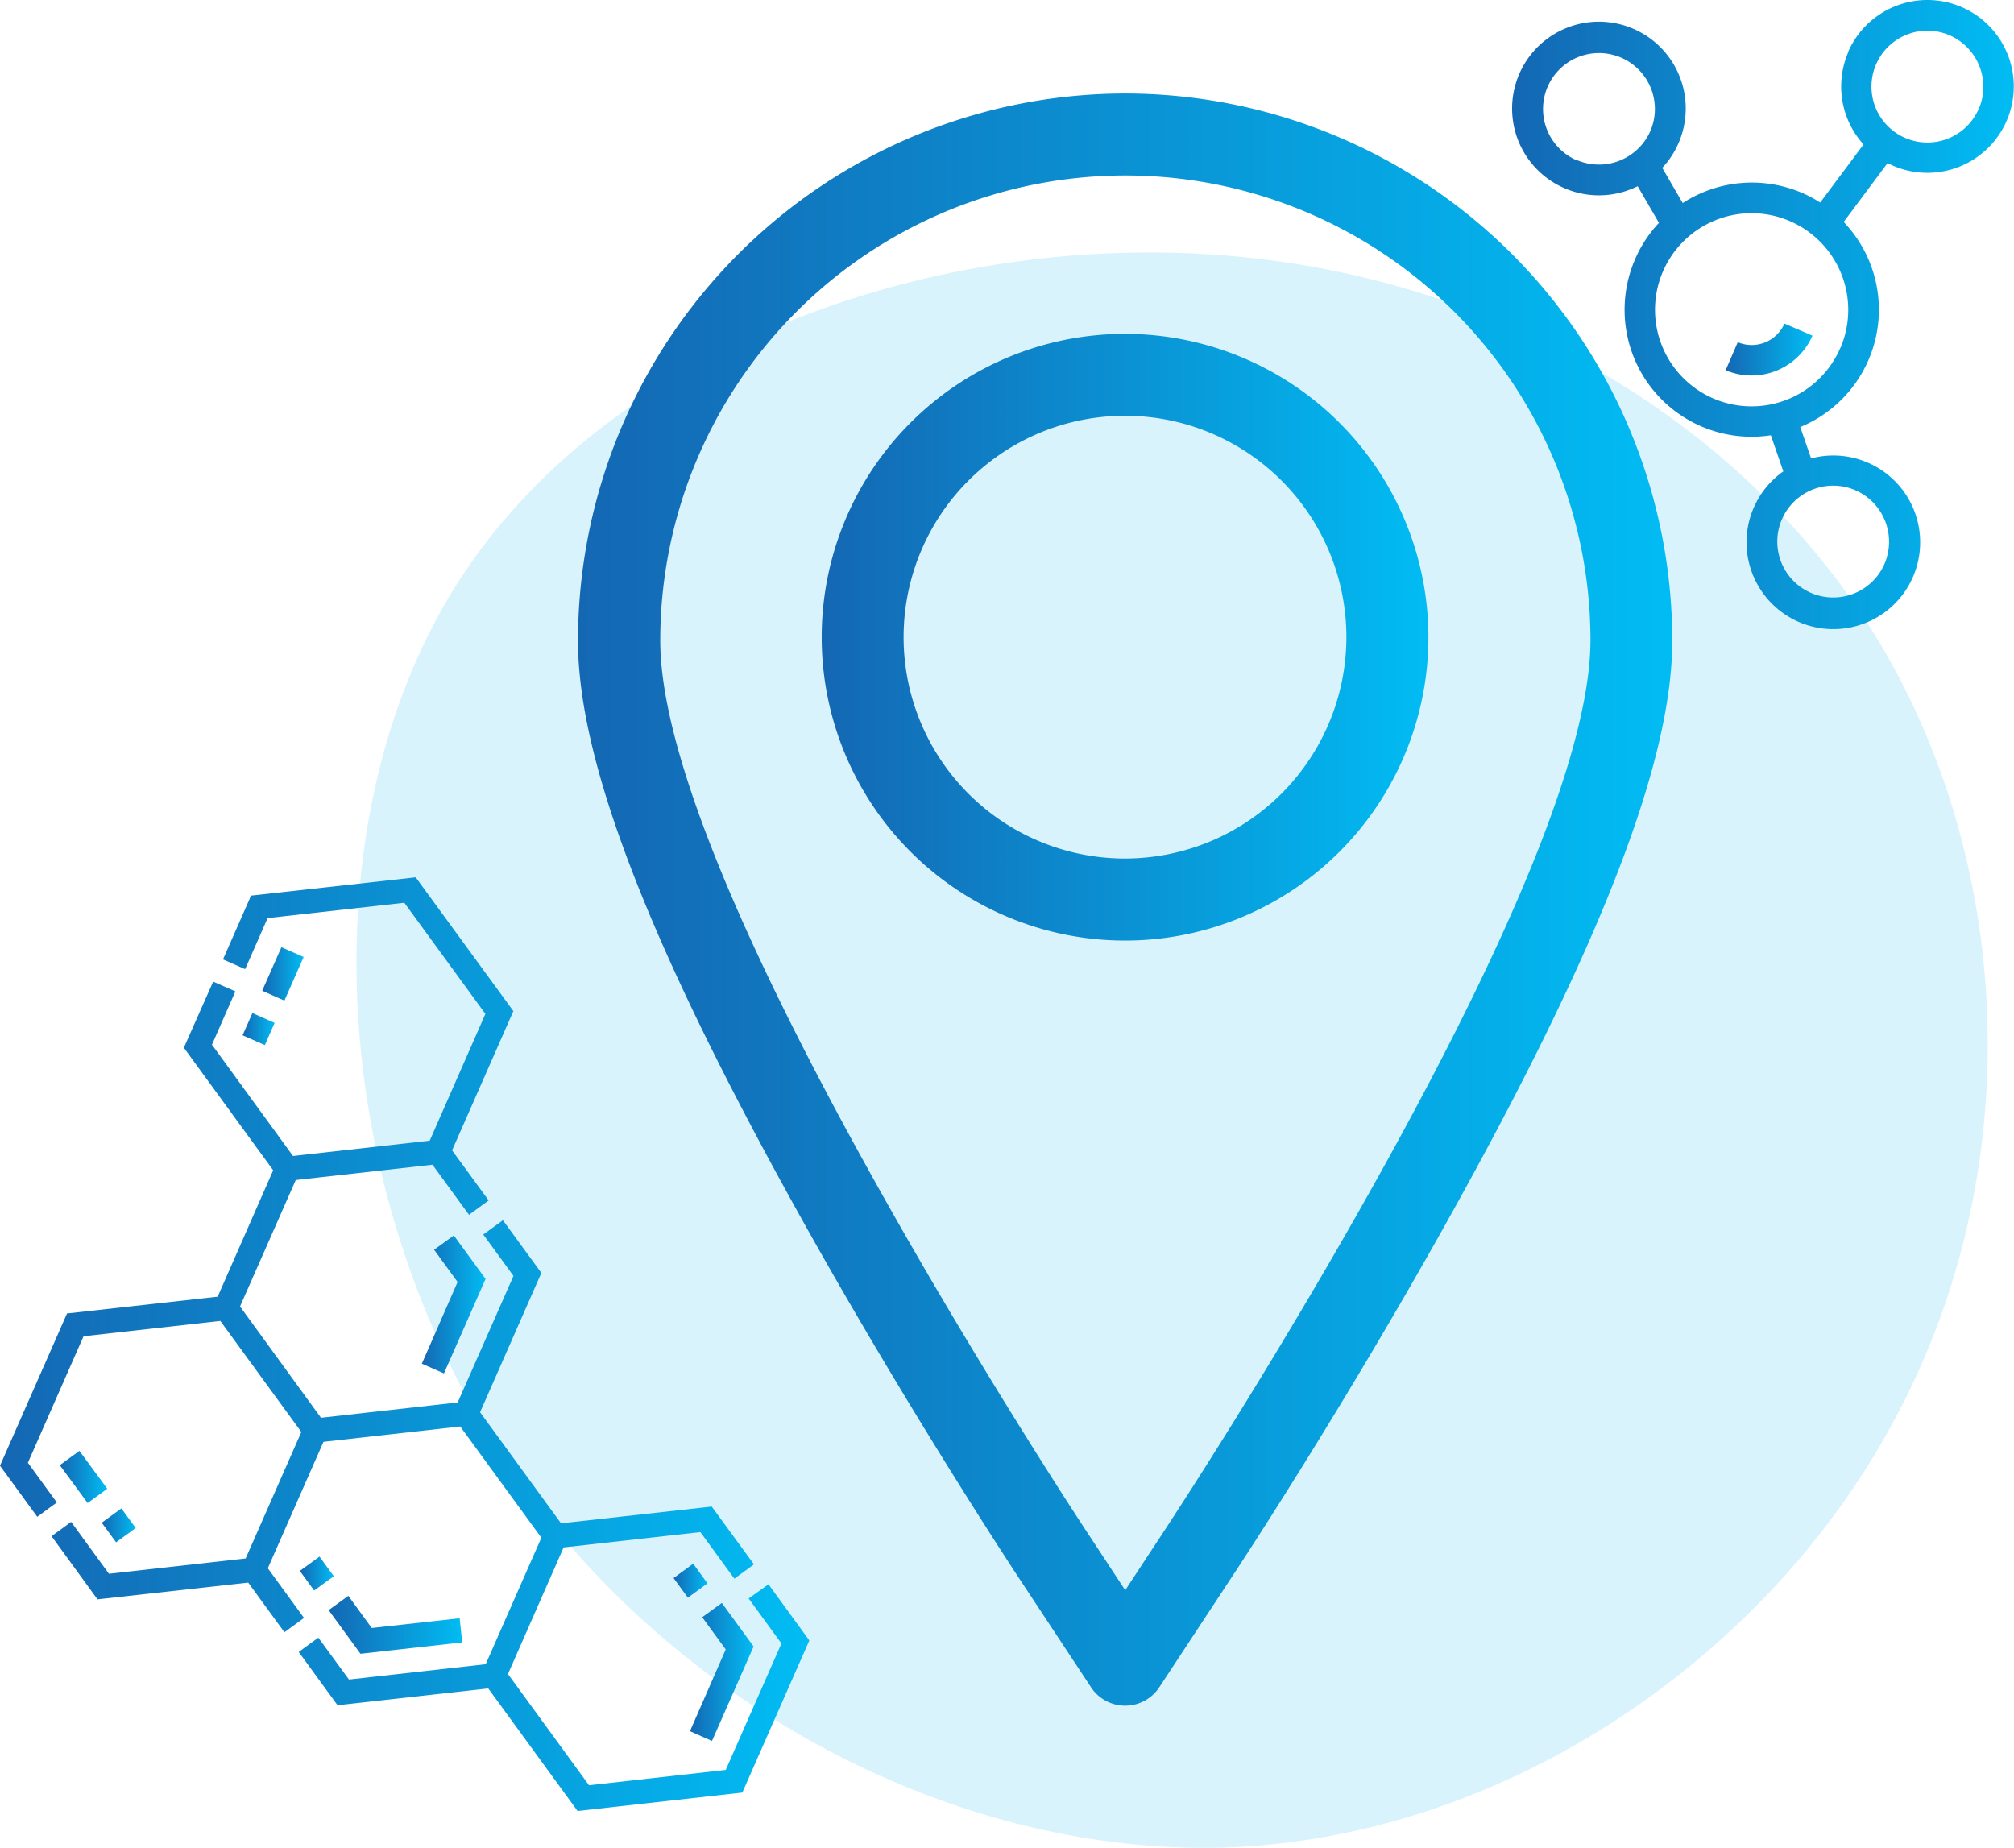
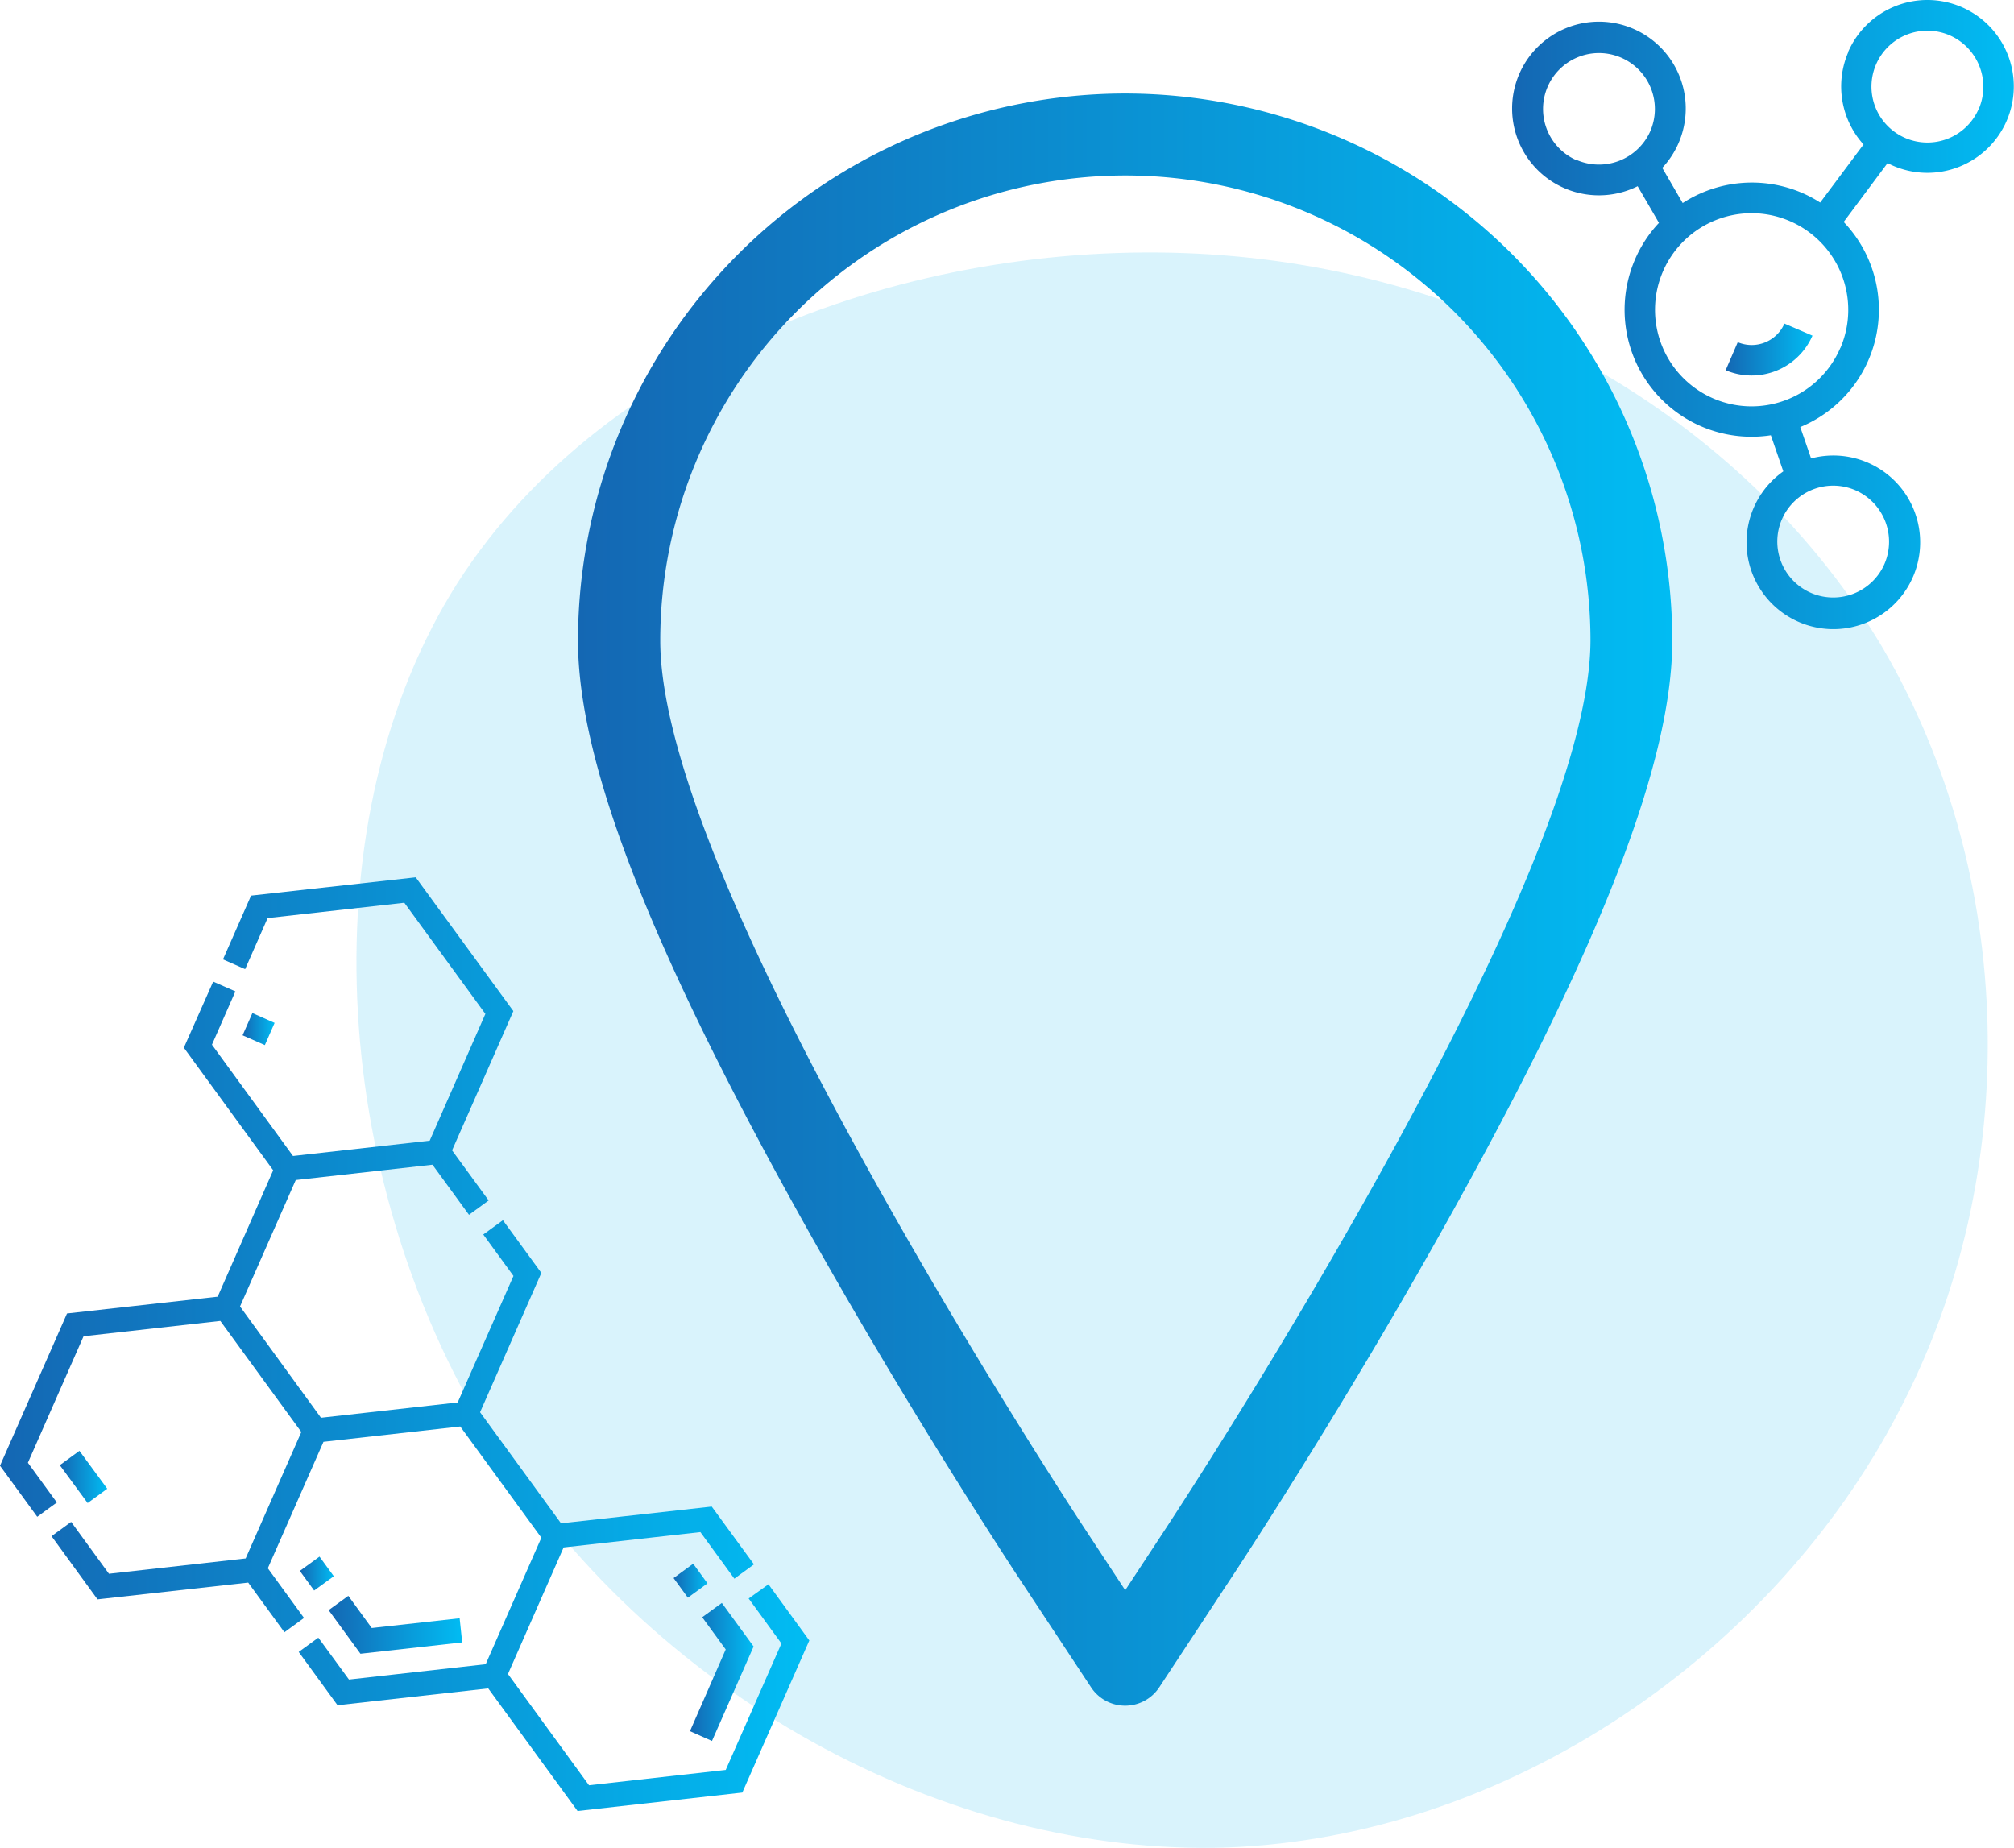
<svg xmlns="http://www.w3.org/2000/svg" xmlns:xlink="http://www.w3.org/1999/xlink" viewBox="0 0 394.35 361.84">
  <defs>
    <style>.cls-1{fill:#04afe9;opacity:0.15;isolation:isolate;}.cls-2{fill:url(#linear-gradient);}.cls-3{fill:url(#linear-gradient-2);}.cls-4{fill:url(#linear-gradient-3);}.cls-5{fill:url(#linear-gradient-4);}.cls-6{fill:url(#linear-gradient-5);}.cls-7{fill:url(#linear-gradient-6);}.cls-8{fill:url(#linear-gradient-7);}.cls-9{fill:url(#linear-gradient-8);}.cls-10{fill:url(#linear-gradient-9);}.cls-11{fill:url(#linear-gradient-10);}.cls-12{fill:url(#linear-gradient-11);}.cls-13{fill:url(#linear-gradient-12);}.cls-14{fill:url(#linear-gradient-13);}.cls-15{fill:url(#linear-gradient-14);}</style>
    <linearGradient id="linear-gradient" x1="113.17" y1="176.13" x2="327.42" y2="176.13" gradientUnits="userSpaceOnUse">
      <stop offset="0" stop-color="#1467b3" />
      <stop offset="1" stop-color="#01bcf3" />
    </linearGradient>
    <linearGradient id="linear-gradient-2" x1="160.9" y1="124.77" x2="279.69" y2="124.77" xlink:href="#linear-gradient" />
    <linearGradient id="linear-gradient-3" x1="0" y1="263.18" x2="158.47" y2="263.18" xlink:href="#linear-gradient" />
    <linearGradient id="linear-gradient-4" x1="64.32" y1="318.15" x2="90.5" y2="318.15" xlink:href="#linear-gradient" />
    <linearGradient id="linear-gradient-5" x1="58.71" y1="308.12" x2="65.36" y2="308.12" xlink:href="#linear-gradient" />
    <linearGradient id="linear-gradient-6" x1="135.05" y1="327.38" x2="147.56" y2="327.38" xlink:href="#linear-gradient" />
    <linearGradient id="linear-gradient-7" x1="131.89" y1="309.52" x2="138.53" y2="309.52" xlink:href="#linear-gradient" />
    <linearGradient id="linear-gradient-8" x1="11.71" y1="289.2" x2="20.96" y2="289.2" xlink:href="#linear-gradient" />
    <linearGradient id="linear-gradient-9" x1="19.92" y1="298.68" x2="26.57" y2="298.68" xlink:href="#linear-gradient" />
    <linearGradient id="linear-gradient-10" x1="47.5" y1="201.5" x2="53.77" y2="201.5" xlink:href="#linear-gradient" />
    <linearGradient id="linear-gradient-11" x1="51.34" y1="190.7" x2="59.45" y2="190.7" xlink:href="#linear-gradient" />
    <linearGradient id="linear-gradient-12" x1="82.58" y1="255.42" x2="95.08" y2="255.42" xlink:href="#linear-gradient" />
    <linearGradient id="linear-gradient-13" x1="296.21" y1="61.49" x2="394.35" y2="61.49" xlink:href="#linear-gradient" />
    <linearGradient id="linear-gradient-14" x1="337.89" y1="68.46" x2="354.9" y2="68.46" xlink:href="#linear-gradient" />
  </defs>
  <g id="Layer_2" data-name="Layer 2">
    <g id="Layer_1-2" data-name="Layer 1">
      <path class="cls-1" d="M368.72,127c25.73,44.1,27.79,102.44,3,149.53-24.58,47.32-76.26,83.15-131.38,85.22-55.13,1.84-113.46-30.09-144.75-80.85-31.24-51-35.14-120.82-6-166.76,29.4-45.94,91.64-68,147.69-64.31S342.78,83.14,368.72,127Z" />
      <path class="cls-2" d="M220.29,18.31A107.25,107.25,0,0,0,113.17,125.43c0,23.74,14,59.84,44,113.61,20.47,36.68,40.85,67.67,41.71,69l14.73,22.32a8,8,0,0,0,13.4,0L241.72,308c.85-1.29,21.09-32,41.72-69,30-53.77,44-89.87,44-113.61A107.25,107.25,0,0,0,220.29,18.31Zm49.13,212.9c-20.34,36.46-40.26,66.7-41.1,68l-8,12.17-8-12.17c-.84-1.28-20.9-31.79-41.09-68-27.83-49.87-41.95-85.46-41.95-105.78a91.07,91.07,0,0,1,182.14,0C311.36,145.75,297.25,181.34,269.42,231.21Z" />
-       <path class="cls-3" d="M220.29,65.37a59.4,59.4,0,1,0,59.4,59.4A59.46,59.46,0,0,0,220.29,65.37Zm0,102.74a43.35,43.35,0,1,1,43.34-43.34A43.39,43.39,0,0,1,220.29,168.11Z" />
      <path class="cls-4" d="M146.59,313l6.42,8.81L142.1,346.57l-26.77,3L99.46,327.79,110.36,303l26.78-3,6.65,9.12,3.84-2.8L139.36,295l-29.51,3.28L94,276.53l12-27.28-7.53-10.32-3.84,2.8,5.91,8.11L89.62,274.61l-26.77,3L47,255.82l10.91-24.76,26.77-3,7.15,9.81,3.85-2.81-7.16-9.81,12-27.27L81.4,171.79l-32.24,3.58-5.5,12.49L48,189.77l4.4-10,26.77-3,15.87,21.76L84.14,223.35l-26.77,3L41.5,204.56l4.59-10.44-4.35-1.91L36,205.15l17.49,24L42.62,253.9l-29.5,3.29L0,287l7.29,10,3.84-2.8-5.67-7.78,10.9-24.77,26.78-3L59,280.4,48.1,305.16l-26.77,3L13.93,298l-3.84,2.8,9,12.37,29.51-3.28,7.09,9.72,3.84-2.8-7.09-9.73,10.9-24.76,26.78-3L106,301.1,95.1,325.87l-26.77,3-6-8.2-3.84,2.8,7.6,10.43,29.51-3.29,17.49,24L145.35,351l13.12-29.78-8-11Z" />
      <path class="cls-5" d="M90.5,321.6,90,316.87l-17.21,1.91-4.59-6.3-3.85,2.8,6.23,8.54Z" />
      <path class="cls-6" d="M58.71,307.6l3.85-2.8,2.8,3.84-3.85,2.8Z" />
      <path class="cls-7" d="M139.41,340.9l8.15-18.5-6.22-8.53-3.84,2.8,4.6,6.31-7,16Z" />
      <path class="cls-8" d="M131.89,309l3.84-2.81,2.8,3.85-3.84,2.8Z" />
      <path class="cls-9" d="M11.71,286.89l3.84-2.8L21,291.51l-3.84,2.8Z" />
-       <path class="cls-10" d="M19.92,298.16l3.85-2.8,2.8,3.84L22.73,302Z" />
      <path class="cls-11" d="M49.42,198.37l4.35,1.92-1.91,4.35-4.36-1.92Z" />
-       <path class="cls-12" d="M55.1,185.47l4.35,1.92-3.76,8.54L51.34,194Z" />
-       <path class="cls-13" d="M86.93,268.93l8.15-18.5-6.22-8.52L85,244.71l4.6,6.31-7,16Z" />
      <path class="cls-14" d="M361.89,10.23a16.94,16.94,0,0,0,3,18.06l-8.49,11.37a24.31,24.31,0,0,0-3.57-1.9,24.89,24.89,0,0,0-23.35,2l-4-6.89a17,17,0,1,0-4.82,3.59l4.17,7.18a24.6,24.6,0,0,0-4.69,7.16,24.86,24.86,0,0,0,26.6,34.43l2.44,7.07a17,17,0,1,0,5.44-2.54l-2.12-6.14A24.85,24.85,0,0,0,361,43.46l8.6-11.53c.36.19.73.37,1.1.53a16.92,16.92,0,1,0-8.85-22.23ZM369,110.4A10.95,10.95,0,1,1,363.31,96,11,11,0,0,1,369,110.4Zm-60.24-79a10.95,10.95,0,1,1,14.38-5.73A11,11,0,0,1,308.8,31.36Zm51.58,36.73a18.91,18.91,0,1,1-9.89-24.84A18.92,18.92,0,0,1,360.38,68.09Zm27.11-46.84a10.95,10.95,0,1,1-5.73-14.39A11,11,0,0,1,387.49,21.25Z" />
      <path class="cls-15" d="M340.26,67l-2.37,5.49a13,13,0,0,0,17-6.77l-5.49-2.36A7,7,0,0,1,340.26,67Z" />
    </g>
  </g>
</svg>